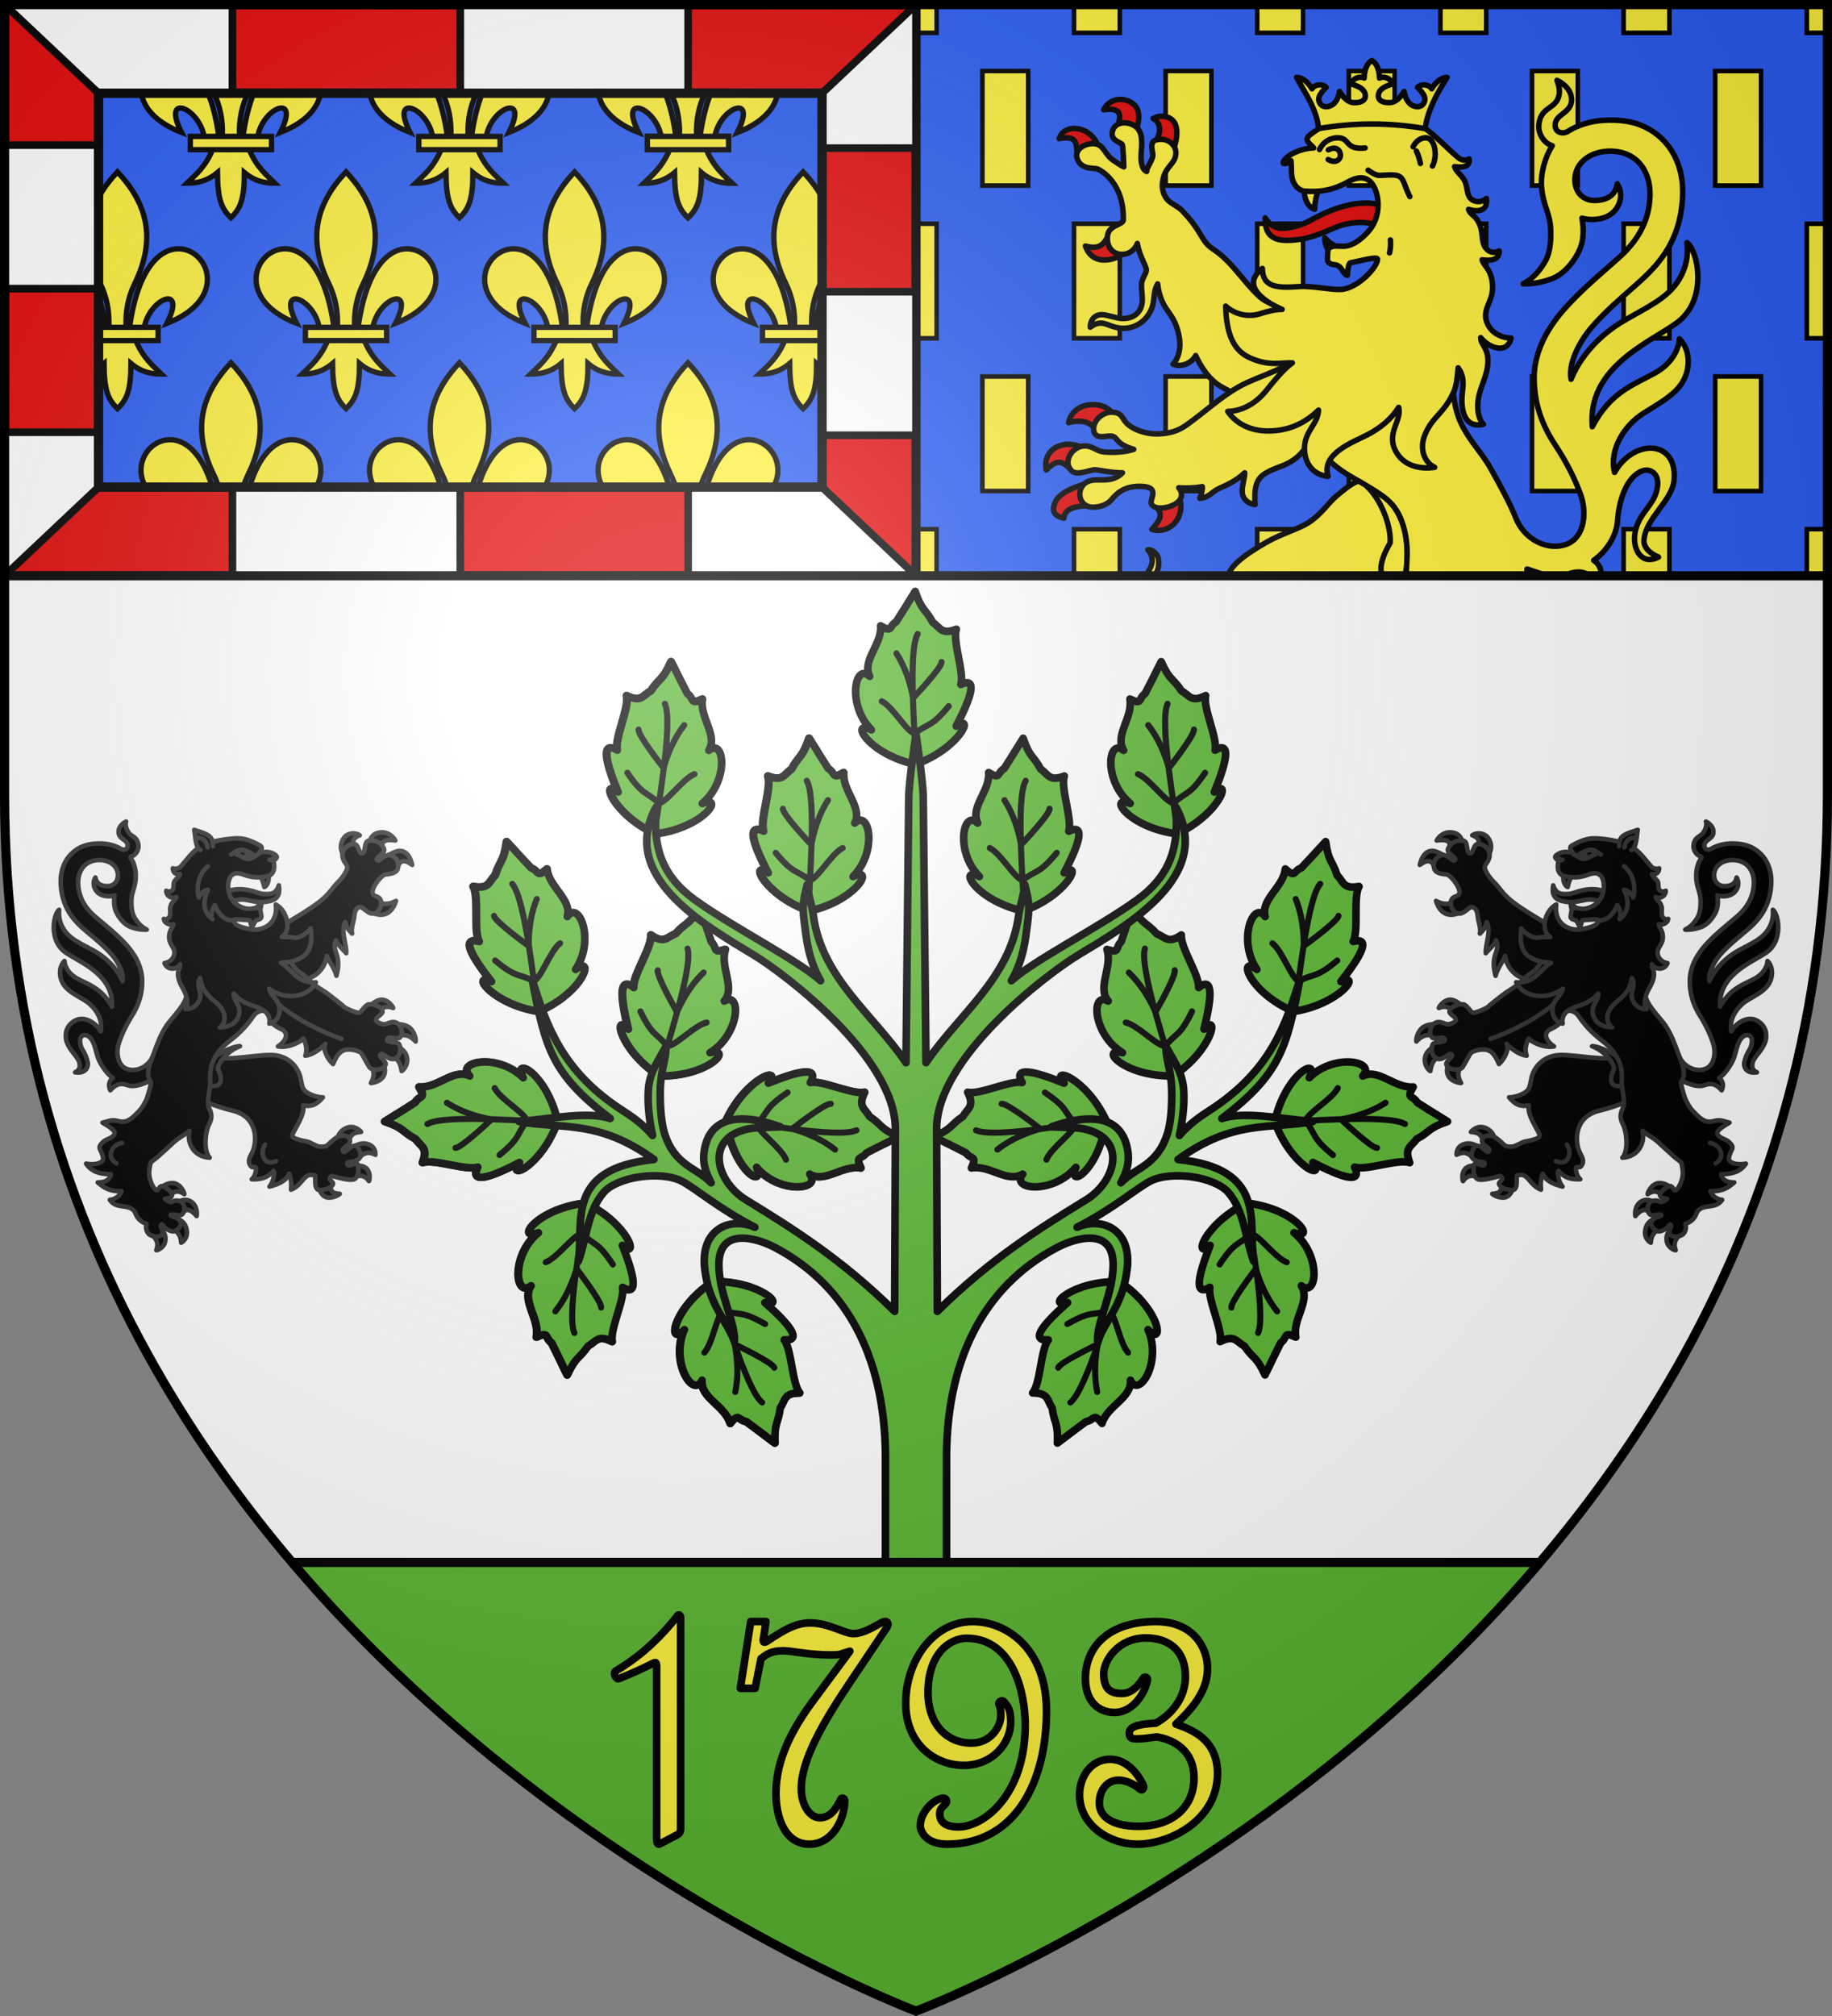
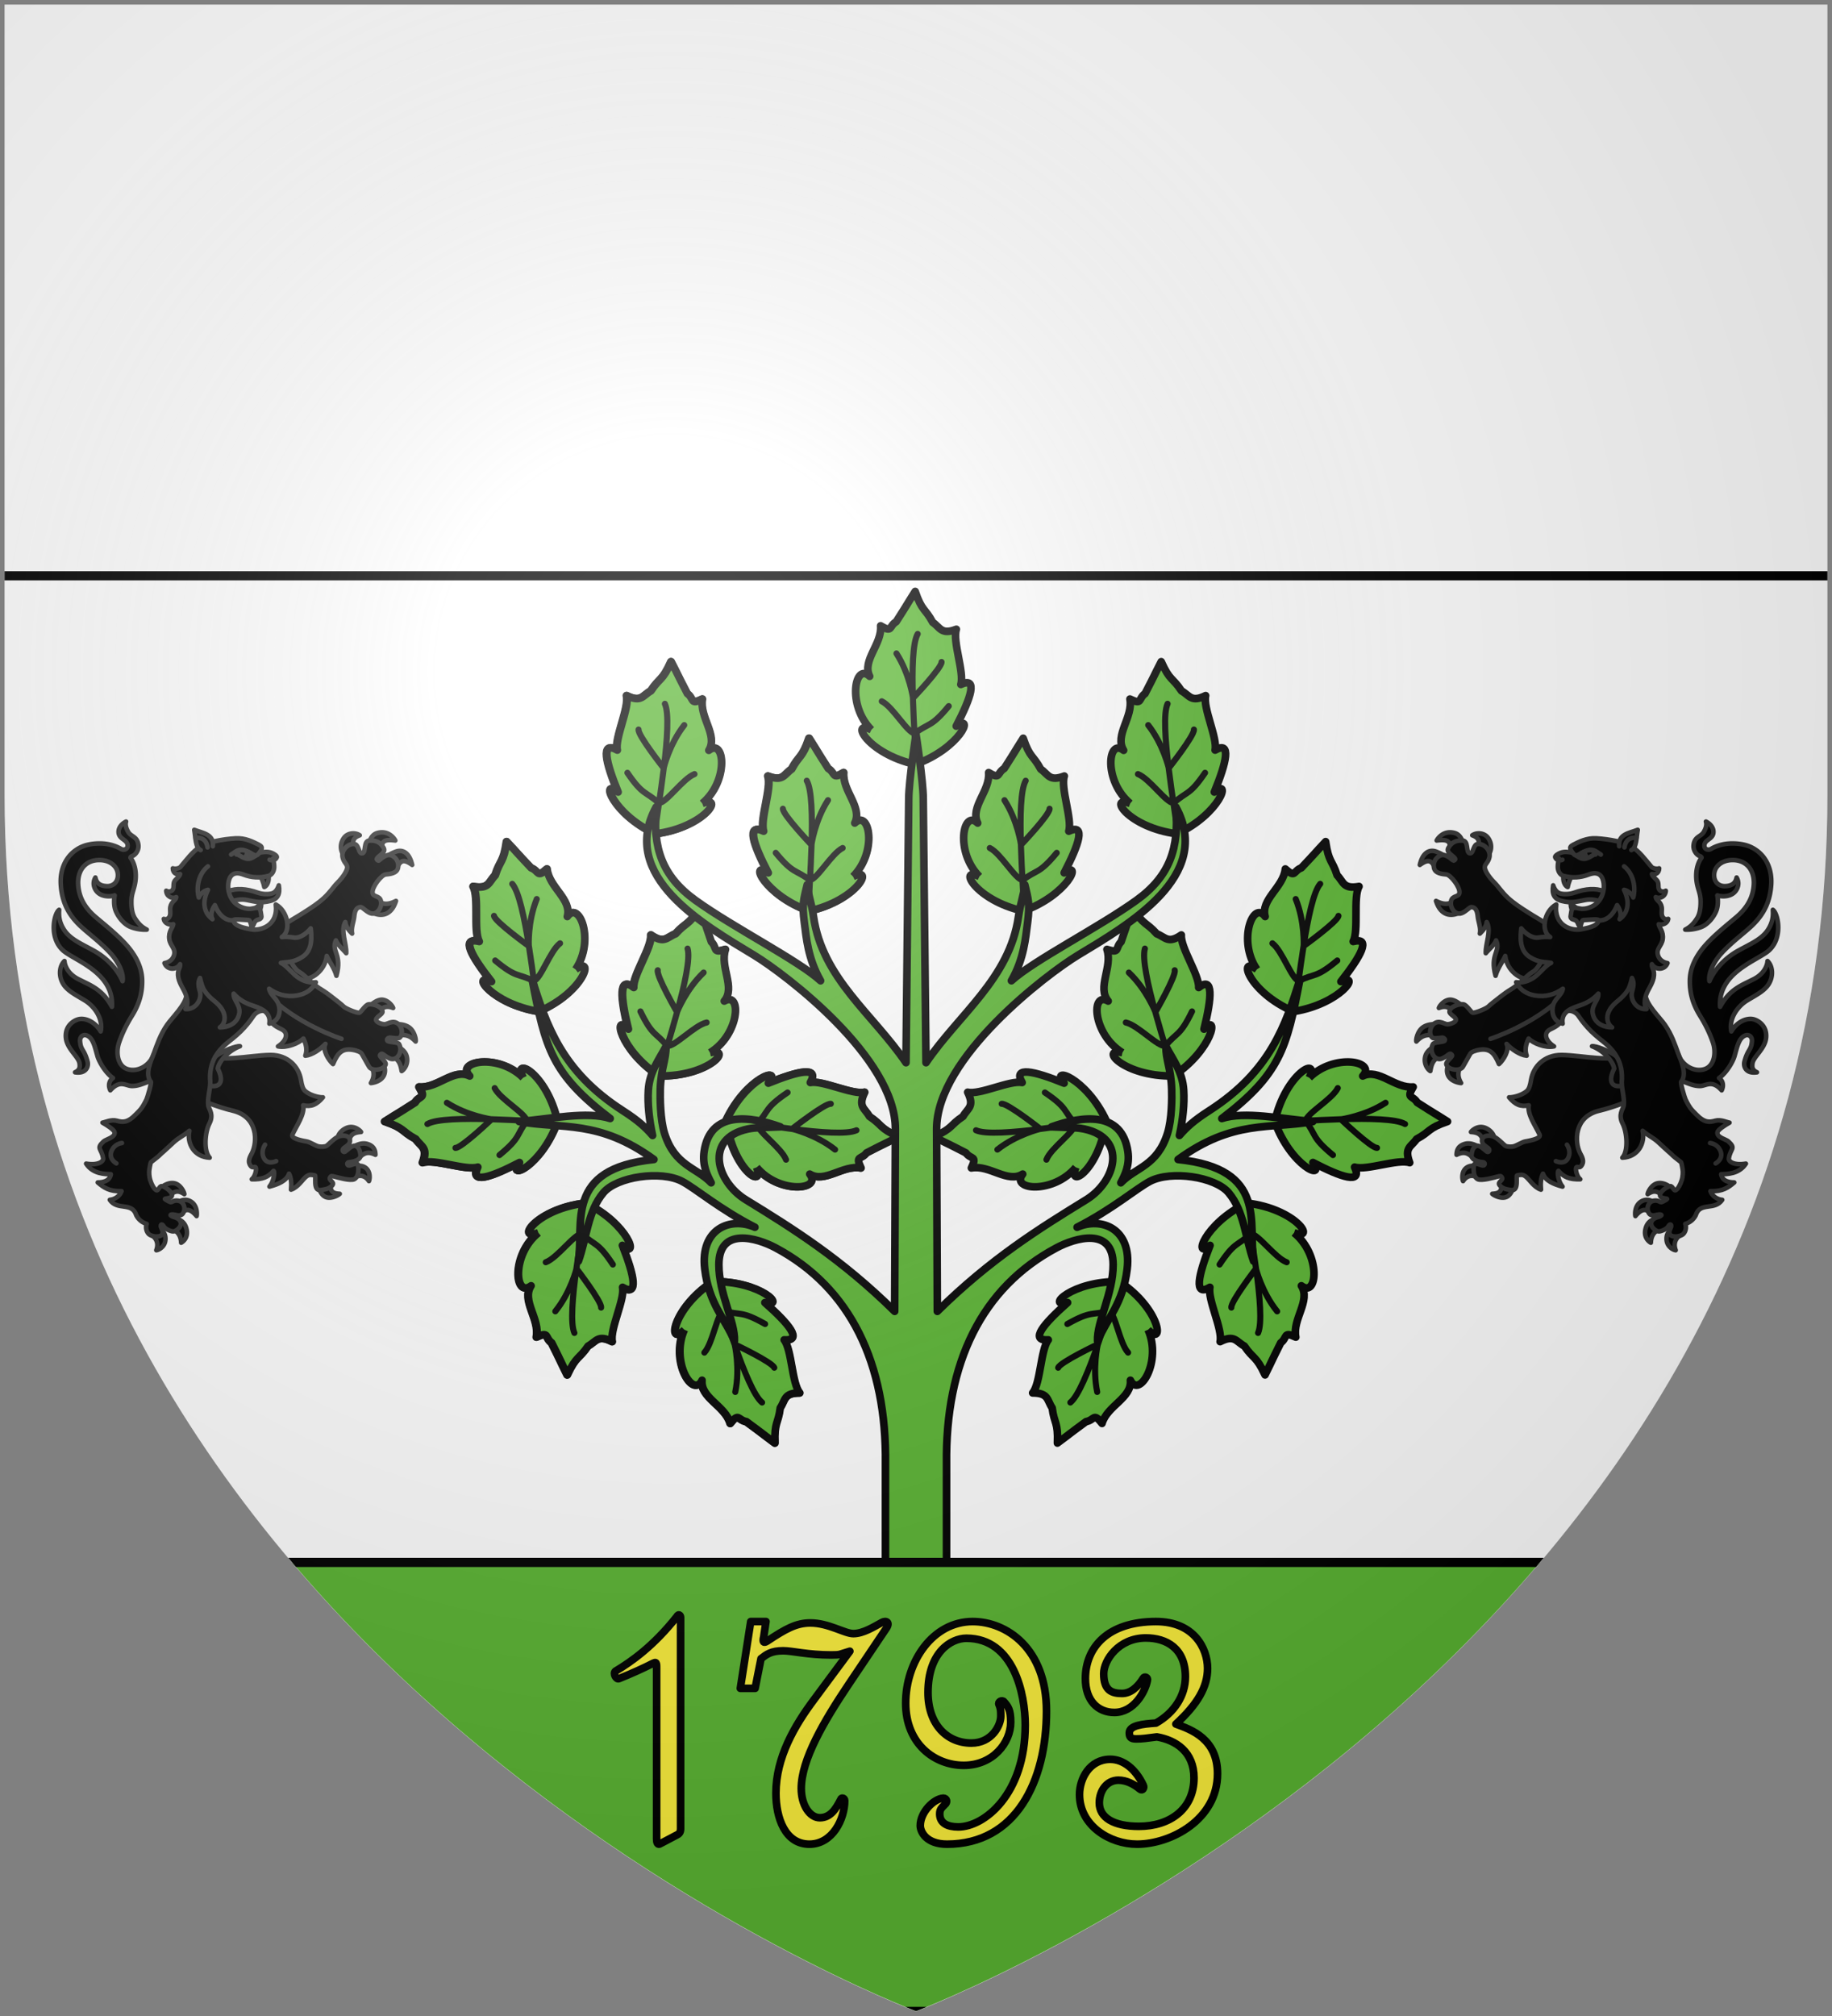
<svg xmlns="http://www.w3.org/2000/svg" xmlns:xlink="http://www.w3.org/1999/xlink" width="600" height="660" viewBox="-300 -300 600 660">
  <rect x="-300" y="-300" width="600" height="660" fill="#808080" stroke="none" />
  <radialGradient id="j" cx="-80" cy="-80" r="405" gradientUnits="userSpaceOnUse">
    <stop offset="0" stop-color="#fff" stop-opacity=".31" />
    <stop offset=".19" stop-color="#fff" stop-opacity=".25" />
    <stop offset=".6" stop-color="#6b6b6b" stop-opacity=".125" />
    <stop offset="1" stop-opacity=".125" />
  </radialGradient>
  <clipPath id="f">
-     <path d="M-298.5-298.5v187h597v-187z" />
-   </clipPath>
+     </clipPath>
  <clipPath id="c">
    <path d="M-298.5-298.5h597v258.503C298.5 246.206 0 358.398 0 358.398S-298.5 246.205-298.5-39.997z" />
  </clipPath>
  <path fill="#fff" d="M-298.5-298.5h597v258.543C298.5 246.291 0 358.5 0 358.5S-298.5 246.291-298.5-39.957z" />
  <use xlink:href="#a" stroke-width="2.64" transform="scale(-1 1)" />
  <g id="b" fill="#5ab532" stroke="#000" stroke-linejoin="round" stroke-width="2.634">
-     <path fill-rule="evenodd" stroke-width="1.927" d="M343.258 375.98c4.69 7.46.26 17.54-2.6 13.23 1.06 4.35-4.9 7.16-5.55 11.77-2.59-2.48-1.95-.57-4.07.12-4.63 4.52-2.8 2.818-6.4 6.358-.56-5.34-1.48-4.597-2.58-8.567-1.61-1.76-1.38-3.6-5.44-3.04 1.65-2.65.44-11.1 2.01-13.78-4.72.98-1.84-3.75 3.49-9.97-5.43 2.14.278-5.636 12.253-7.076 11.335 5.38 13.717 14.866 8.887 10.956z" transform="matrix(-1.261 .29 -.29 -1.268 527.268 316.136)" />
+     <path fill-rule="evenodd" stroke-width="1.927" d="M343.258 375.98c4.69 7.46.26 17.54-2.6 13.23 1.06 4.35-4.9 7.16-5.55 11.77-2.59-2.48-1.95-.57-4.07.12-4.63 4.52-2.8 2.818-6.4 6.358-.56-5.34-1.48-4.597-2.58-8.567-1.61-1.76-1.38-3.6-5.44-3.04 1.65-2.65.44-11.1 2.01-13.78-4.72.98-1.84-3.75 3.49-9.97-5.43 2.14.278-5.636 12.253-7.076 11.335 5.38 13.717 14.866 8.887 10.956" transform="matrix(-1.261 .29 -.29 -1.268 527.268 316.136)" />
    <path fill="none" stroke-linecap="round" stroke-width="1.541" d="M332.76 393.305c-2.11-5.77-1.565-11.891-1.565-11.891s-8.814 5.801-9.084 7.241m16.97-6.26c-2.45-1.98-4.512-9.168-6.322-9.728-4.18 1.87-4.308.468-9.928 4.768m11.23-11.43c-1.03 4.19-4.1 27.13-7.64 30.88" transform="matrix(-1.261 .29 -.29 -1.268 527.268 316.136)" />
  </g>
  <g id="a" stroke-width="2.64" transform="translate(-170.964 -95.317)scale(.949)">
    <use xlink:href="#b" transform="matrix(1.049 -.096 .096 1.049 275.27 124.147)" />
    <use xlink:href="#b" transform="rotate(-95.44 224.24 -52.66)scale(1.054)" />
    <use xlink:href="#b" transform="matrix(1.024 -.248 .248 1.024 281.504 206.377)" />
    <use xlink:href="#b" transform="translate(217.422 151.003)scale(1.053)" />
    <use xlink:href="#b" transform="matrix(1.035 .196 -.196 1.035 300.951 184.811)" />
    <use xlink:href="#b" transform="rotate(90 40.039 211.529)scale(1.053)" />
    <use xlink:href="#b" transform="matrix(-1.048 .111 -.111 -1.047 288.521 147.283)" />
    <use xlink:href="#b" transform="matrix(-.983 -.379 .379 -.983 269.013 177.466)" />
  </g>
  <use xlink:href="#a" transform="matrix(-1 0 0 1 .149 0)" />
  <path fill="#5ab532" stroke="#000" stroke-linejoin="round" stroke-width="2.5" d="M10 179.243c-.408-32.828 11.404-57.672 36.055-70.754 6.047-3.219 18.491-6.95 18.51 5.544 0 9.57-5.353 18.597-5.107 24.977 3.19-7.566 8.344-12.18 9.702-23.582 1.575-13.224-8.43-17.154-16.403-13.651 11.438-5.82 19.364-12.655 23.816-15.01 6.948-3.673 21.358-1.537 25.781 3.675 5.192 6.123 5.496 14.914 8.22 22.433-1.936-12.2 4.87-30.265-24.746-33.284 18.083-13.12 29.967-9.886 44.14-12.411-10.262-.855-22.308-3.472-29.807-1.003 19.07-14.516 21.258-22.898 25.528-45.331-4.685 14.695-9.524 29.828-29.685 42.777-5.012 3.228-7.376 5.402-9.73 8.098 1.12-5.146 1.67-10.225 1.396-14.8-.361-6.067-3.54-9.978-5.79-14.326-.15 4.168 1.67 7.253 1.85 14.088.095 2.488.095 9.788-1.367 14.364-3.388 10.69-10.365 11.06-15.282 16.167 1.367-2.573 2.942-5.791 2.316-10.177-1.927-13.471-14.96-11.719-24.974-8.14 4.565.228 7.992.143 10.65.712 14.4 3.095 10.28 17.254.683 23.15-15.425 9.473-31.353 19.385-48.771 36.549L6.749 69.65c-.095-23.363 36.212-50.827 46.245-56.903 16.479-9.978 44.5-25.841 32.122-48.536 1.092 13.277-1.86 22.58-12.957 30.555-12.406 8.915-33.726 19.709-40.912 26.316 4.158-7.281 4.623-13.927 5.316-19.196.76-5.772.237-7.48-.92-12.246-.21 2.99-1.453 6.028-2.08 10.414C30.65 20.418 14.015 32.057 3.28 47.902l-.907-86.48C2.373-44.312 0-59.61 0-59.61s-2.354 15.298-2.373 21.034l-.907 86.479C-14.025 32.057-30.652 20.418-33.566.055c-.627-4.386-1.86-7.424-2.07-10.414-1.158 4.766-1.718 6.474-.949 12.246.693 5.27 1.177 11.915 5.335 19.196-7.186-6.607-28.524-17.401-40.93-26.316-11.097-7.974-14.026-17.277-12.939-30.555C-97.487-13.093-69.466 2.77-52.997 12.748c10.033 6.076 46.343 33.54 46.248 56.903l-.239 59.657c-17.409-17.164-33.337-27.076-48.762-36.55-9.606-5.895-13.716-20.054.684-23.149 2.648-.57 6.046-.484 10.612-.712-10.014-3.579-23.01-5.331-24.946 8.14-.626 4.386.96 7.604 2.316 10.177-4.917-5.107-11.884-5.478-15.273-16.167-1.452-4.576-1.461-11.876-1.395-14.364.18-6.835 1.991-9.92 1.85-14.088-2.25 4.348-5.402 8.26-5.765 14.326-.273 4.575.276 9.654 1.395 14.81-2.347-2.706-4.717-4.88-9.73-8.108-20.156-12.95-24.996-28.082-29.683-42.777 4.275 22.433 6.46 30.815 25.53 45.33-7.502-2.468-19.546.15-29.812 1.004 14.175 2.525 26.063-.71 44.14 12.41-29.607 3.02-22.809 21.086-24.74 33.285 2.717-7.52 3.023-16.31 8.217-22.433 4.426-5.212 18.835-7.348 25.774-3.674 4.452 2.354 12.378 9.19 23.816 15.009-7.964-3.503-18.006.427-16.43 13.651 1.366 11.402 6.54 16.016 9.729 23.582.256-6.38-5.107-15.408-5.098-24.977 0-12.494 12.464-8.763 18.51-5.554C-21.407 121.571-9.592 146.415-10 179.233v40.323l20 .194z" />
  <g clip-path="url(#c)">
    <g clip-path="url(#f)">
      <path fill="#2b5df2" d="M-298.5-298.5v187h597v-187z" />
      <path fill="#fcef3c" stroke="#000" stroke-width="1.5" d="M291.75-126.75h15v37.5h-15zm-300 0h15v37.5h-15zm30-150h15v37.5h-15zm30-21.75h15v9.25h-15zM0-298.5h6.75v9.25H0zm81.75 21.75h15v37.5h-15zm30-21.75h15v9.25h-15zm30 21.75h15v37.5h-15zm30-21.75h15v9.25h-15zm30 21.75h15v37.5h-15zm30-21.75h15v9.25h-15zm30 21.75h15v37.5h-15zm30-21.75h6.75v9.25h-6.75zM0-226.75h6.75v37.5H0zm51.75 0h15v37.5h-15zm60 0h15v37.5h-15zm60 0h15v37.5h-15zm60 0h15v37.5h-15zm60 0h6.75v37.5h-6.75zm-270 50h15v37.5h-15zm60 0h15v37.5h-15zm60 0h15v37.5h-15zm60 0h15v37.5h-15zm60 0h15v37.5h-15zm-210 50h15v37.5h-15zm60 0h15v37.5h-15zm60 0h15v37.5h-15zm60 0h15v37.5h-15z" />
      <g stroke="#000" stroke-linecap="round" stroke-linejoin="round" stroke-width="1.8">
        <g fill-rule="evenodd">
          <path fill="#e00808" d="M67.16-267.444a7 7 0 0 0-.484 0c-2.146.085-4.154 1.236-5.225 3.399 6.873-1.035 5.256 2.998 4.612 5.254l6.086 1.585c.938-3.209 1.674-7.244-1.633-9.228a7 7 0 0 0-3.355-1.01zm13.15 5.5c-.896.042-1.807.29-2.635.756 2.509 1.28 2.811 4.655.697 7.54l5.809 2.743c1.06-2.25 1.732-6.024.77-8.346-.772-1.86-2.67-2.782-4.641-2.692zm-28.71 4.02c-2.074.068-3.94 1.068-4.711 3.31 6.075-1.137 5.487 1.643 5.908 4.898l6.829-2.437c-.994-3.061-3.651-5.2-6.568-5.674-.49-.08-.98-.113-1.458-.097m11.309 35.288c-1.202 1.8-2.112 4.63-7.414 3.176 2.519 7.3 10.802 4.088 12.285 2.457zm-4.56 55.097c-4.05-.127-7.571 1.961-8.365 5.913 3.427-.957 6.665-.51 8.36 1.692l5.937-4.76c-1.09-1.66-3.329-2.763-5.933-2.845zm-8.178 13.01a8.8 8.8 0 0 0-3.418.576c-3.356 1.304-4.765 4.429-4.099 7.81 4.629-4.596 5.815-1.848 8.754.319l2.796-7.786s-1.72-.862-4.033-.92m5.624 12.9s-8.45 1.937-10.189 6.022c-1.854 4.358 1.543 4.87 2.842 5.26.174-3.189 3.99-4.082 8.139-4.033zm30.444 4.794-7.75 2.473c1.964 2.298 2.354 3.843-1.25 7.646 3.255 1.096 6.873-.456 8.512-3.495 1.136-2.105 1.331-4.789.488-6.624z" />
          <g fill="#fff03c">
-             <path d="M73.859-207.011c-.15 3.027 1.234 6.676-1.214 9.39-1.117 1.24-2.917 1.966-5.122 1.9-2.086-.062-5.07-1.351-6.844-1.266-2.477.118-3.661 2.123-3.618 4.095 1.047-.772 2.117-1.344 3.617-1.326 1.97.024 4.221 1.931 7.959 1.674 3.577-.246 6.66-2.461 8.227-5.701 1.598-3.302.526-5.806 2.275-8.82.27 2.226.75 4.273 1.887 6.555 1.47 2.955 4.319 4.884 5.278 11.475.39 2.68-.123 6.222-2.125 8.24 2.886 1.244 6.218-.473 7.411-2.806 1.924 4.095 4.484 7.847 8.03 9.992 4.567 2.762 9.135 4.266 14.419 4.668l9.824-8.418 5.568-18.402c-2.863-.984-6.17-2.313-8.63-3.243-2.798-1.06-5.848-1.677-8.274-3.87-2.93-2.65-5.644-6.233-8.351-9.316-5.367-6.113-7.213-5.94-9.025-8.079-1.872-2.21-2.68-5.252-7.96-10.751-1.455-1.514-3.477-2.12-4.821-3.59-1.31-1.431-1.815-3.494-1.672-5.263.405-4.984 3.308-5.915 4.156-8.522 1.255-3.858-2.35-6.727-6.071-5.833-2.74.658-.981 4.055-1.23 5.343-.367 1.896-1.964 3.543-2.012 5.024-1.63-.681-1.953-3.263-1.808-5.74.181-3.119.877-7.279-2.135-9.216-2.336-1.503-6.18-1.446-7.17 1.495-1.15 3.416 2.866 3.927 3.131 4.68.316.894.47 6.37.496 7.275-1.046-.472-1.941-1.168-3.164-1.956-3.297-2.125-3.224-5.305-6.426-5.63-2.95-.3-6.725 1.779-5.67 4.886 1.27 3.736 5.611 3.002 6.56 3.35 1.078.397 8.806 4.454 8.545 16.713-.035 1.658-4.684 1.543-5.17 5.108-.484 3.543 1.664 6.345 5.03 6.154 2.518-.143 4.078-1.857 4.724-3.548.715 4.212 2.84 7.127 2.953 8.635.082 1.096-1.49 2.862-1.578 4.644zM114.926-122.57c-8.564 4.896-12.694 8.521-13.05 12.311-.037.386-1.15 4.224-6.128 7.77-2.978 2.12-6.867 3.752-11.135 3.493-2.837-.173-6.794-1.115-8.054-4.518-2.081-5.62 3.655-7.576 2.865-13.249-.357-2.565-2.736-3.493-3.499-3.224 1.09 1.143 1.657 2.72 1.358 4.301-.511 2.7-2.737 4.34-3.929 7.394-1.149 2.946-1.146 7.546 2.807 10.46 3.867 2.851 16.862 6.484 26.558-4.75l38.352-3.275c8.658-.739 20.676-2.485 20.749-3.552 1.692-25.009-5.96-28.207-12.493-32.031-3.14-1.838-4.3-2.375-11.428 3.642-2.914 2.46-5.133 6.202-9.417 8.948-3.057 1.96-8.926 3.634-13.556 6.28" />
            <path d="M147.714-140.741c4.786 4.528 7.957 13.112 7.569 18.482-4.755 8.045-3.478 12.658 1.117 12.902 3.75.199 4.54-3.986 4.502-9.1-.035-4.564-.598-8.368-2.43-12.323-2.502-5.398-6.636-7.928-10.758-9.961z" />
            <path d="M223.745-109.045c1.16-2.493.958-5.666-1.8-7.504 3.924-2.687 7.49-7.802 7.82-13.016.398-6.298 2.839-14.216 7.966-16.23 2.72-1.07 5.339.837 5.187 4.216-.33 7.334-7.16 9.336-7.586 17.538-.235 4.522 2.713 9.118 7.84 6.42-2.948-1.271-4.903-3.176-4.755-5.54.444-7.102 9.282-12.909 9.857-19.62.675-7.893-3.84-10.27-7.042-10.495-4.285-.3-9.428 2.52-12.443 7.937-1.858-7.733 3.395-15.431 9.205-19.195 4.869-3.154 10.418-5.947 13.06-10.381 2.98-5 2.2-11.178-1.059-14.15-.089 2.948-2.028 7.945-8.126 11.265-7.402 4.03-14.597 6.417-20.378 17.52-1.76-19.562 19.072-27.725 27.654-34.01 10.653-7.8 6.702-24.116 3.355-26.274.26 2.743.48 7.041-2.667 12.21-3.642 5.979-10.2 8.812-18.083 13.408-7.84 4.57-14.264 11.719-17.21 19.125-.987-4.924 2.498-12.18 6.989-17.313 4.65-5.316 10.248-10.015 13.428-12.848 6.332-5.643 15.566-13.467 16.13-30.13.396-11.718-5.633-19.766-13.887-22.982-4.84-1.886-11.87-2.011-16.678-.807-2.412.605-4.81 1.502-7.047 2.923-1.575 1-4.348.478-4.14-2.318.244-3.295 4.933-3.655 5.337-7.519.333-3.188-2.147-5.682-4.736-6.882.688 1.93 1.343 4.206.057 6.492-1.675 2.98-5.645 2.766-6.02 8.334-.188 2.785 1.769 5.79 4.396 6.583-2.45 3.924-3.932 9.299-3.468 13.883.618 6.092 2.81 8.187 2.978 13.836.053 1.761.177 6.84-1.86 10.24-2.51 4.192-4.705 5.884-7.163 7.246 3.52.132 7.255-.776 9.858-1.861 4.812-2.006 8.786-8.11 9.507-12.108.48-2.662.294-5.135-.114-7.538 2.399.744 6.544.755 9.394-1.235 2.926-2.045 4.467-6.342 2.186-10-.662 3.781-3.143 5.209-6.916 5.453-3.59.232-6.518-1.94-6.93-5.832-.605-5.738 4.18-10.048 10.9-10.296 8.903-.328 13.905 6.086 13.646 14.65-.26 8.584-4.349 15-10.227 20.252-5.05 4.512-10.373 8.906-15.609 14.367-4.084 4.259-12.113 13.273-12.098 24.957.012 8.659 2.705 15.593 6.803 21.8s6.564 11.4 8.367 16.247c2.167 5.826 1.421 13.868-4.217 16.26-5.84 2.476-13.935-.853-16.97-8.473-2.123-5.331-5.329-10.943-8.257-16.26-3.127-5.68-8.911-10.867-11.029-18.361-1.878-6.643-1.652-14.379-1.286-18.296 1.005-10.733-2.57-20.721-12.79-23.913-10.22-3.191-18.718-.334-24.239 4.738-5.598 5.142-6.522 11.9-12.025 17.902-5.275 5.753-14.562 7.597-20.905 11.155-6.309 3.54-11.427 8.439-16.94 12.343-1.492 1.056-4.203 3.16-10.246 3.188-2.151.01-4.995-.548-7.407-1.829-4.16-2.209-3.025-4.448-5.901-5.139-3.751-.9-7.35 2.35-7.229 5.4.146 3.636 3.908 2.135 5.654 2.266 2.585.194.937 2.392 7.471 4.359-2.943.94-6.51 1.133-9.93.83-2.295-.204-4.067-2.502-7.116-1.845-3.532.76-6.082 5.232-3.32 8.014 1.725 1.739 5.766-.202 7.503-.323.938-.065 5.667 1.05 9.188 1.007-1.093 1.123-2.74 2.06-4.977 2.251-2.694.23-4.186-.2-6.02.46-4.578 1.643-3.783 8.714 1.534 8.544 2.532-.081 4.698-1.069 5.818-2.42 1.511-1.82 4.04-4.714 10.079-4.4 5.941.31 2.437 4.147 3.01 5.651.997 2.619 7.348 1.371 9.265-1.124 1.099-1.43.583-3.161-.302-4.073 2.802.184 5.352.086 7.718-.374.202.68-.39 2.936-.81 3.827 3.038-.242 3.877-2.08 6.23-3.19 2.132-1.007 5.295-2.158 8.472-5.158.03 1.83-.864 3.79-.81 6.173.057 2.499 2.09 4.017 4.213 4.224-.285-4.997.073-8.292 3.486-10.302 1.663-.98 3.772-1.762 5.551-2.438 2.862-1.087 5.24-2.93 6.734-4.864.423-.546 3.171-3.209 3.797-2.51.725 1.248 1.395 2.53 4.056 5.103 2.546 2.462 5.267 4.438 8.295 6.15 3.47 1.962 7.7 4.46 10.074 6.205 2.682 1.97 4.72 4.422 6.084 8.2 1.3 3.602 1.895 7.99 1.69 11.876-.154 2.91-.366 5.364-.049 8.03.346 2.915-.28 6.922 2.429 6.822l37.844-1.4c3.708-.138-1.829-9.92-.883-9.773 3.477 1.101 6.623 2.607 10.527 2.345 3.417-.23 7.02-4.107 13.057 2.324z" />
          </g>
          <path fill="#e00808" d="M161.52-225.968c-4.317.11-8.481.223-12.103-.752-3.374-.909-8.123-.435-11.76 1.08-5.853 2.439-9.595 4.225-15.977 4.33-5.374.088-7.433-2.369-7.33-7.367 1.588 2.523 3.658 3.436 5.477 3.444 2.34.01 6.343-.927 9.301-2.587 15.318-8.595 26.654-7.058 32.392 1.852" />
          <g fill="#fff03c">
            <path d="M133.884-222.147c-.117 1.53.587 3.349 1.441 4.397l3.147-1.251c-1.797-.656-3.48-1.774-4.588-3.146zm-3.34-9.34c-2.907-.932-3.647-5.143-3.291-6.59l4.74-.392c-.65 1.552-1.388 4.513-1.449 6.981" />
            <path d="M185.827-161.078c-1.826-1.996-2.11-5.385-1.667-8.284.604-3.952 2.883-7.45 3.13-11.771.288-5.054-2.365-5.86-2.347-8.333 2.598 3.324 8.71 5.69 9.947.11-3.084.035-6.119-1.554-7.524-4.232-2.53-4.823 1.523-7.244 1.469-12.282-.065-5.943-2.929-6.97-3.446-9.079 2.627.383 5.661.244 5.615-2.919-1.476.82-3.141.661-4.391-.91-1.5-1.886-.967-4.75-1.708-6.935-1.376-4.058-3.247-3.587-3.934-5.747 2.852.935 6.41.707 5.84-3.559-1.107.985-2.684 1.335-4.133.713-2.606-1.119-1.772-4.157-3.058-6.626-.931-1.79-2.81-2.892-3.23-4.513 2.382.273 5.137.295 4.748-2.524-1.112.713-2.621.42-3.675-.5-4.933-4.302-9.18-9.147-14.196-11.651-4.066-2.03-13.824-2.346-21.244-1.663-5.468.502-9.712 3.548-12.777 5.76-2.67 1.927.034 3.154 1.004 4.457-2.523.073-5.171.838-7.375 2.107-1.271.732-2.858 2.148-2.6 2.887.15.426 1.798-.163 2.54-.81.207 1.711.016 3.735.337 5.495.422 2.315 2.078 4.24 4.045 4.434 5.215.512 9.78-.455 14.135-2.926 5.895-3.346 8.408-.104 9.492 3.641 1.092 3.776.554 8.744-2.457 12.26-1.562 1.825-4.5 4.714-7.732 5.062-1.815.195-3.692-.436-5.166.498-.751.476-.686 2.304-.707 3.792-.016 1.161.95 1.65 2.198 1.759 2.892.251 2.614 3.272 4.349 3.482-.005-.778.266-3.95.948-4.074 2.74-.5 8.949-2.25 8.912-1.18-.093 2.693-6.513 9.606-12.037 9.91-3.088.17-9.701-1.258-13.508-.96-7.98.625-12.098-.004-12.186-5.927-6.879 5.242-.208 10.553 6.474 13.414-2.241.036-4.645.573-7.237 1.416-3.852 1.25-8.24.247-11.267-2.494.256 9.538 2.748 14.578 7.945 16.926 6.175 2.79 9.981 1.55 13.897 1.654-2.956 2.12-6.048 5.985-8.571 9.12-2.835 3.523-7.237 6.667-12.582 6.769 2.882 4.181 7.53 6.309 12.81 6.405 7.125.129 12.618-2.638 16.91-6.836-.145 4.575-4.503 6.835-4.59 12.351-.077 4.929 2.742 8.927 7.745 9.344-2.48-7.508 8.655-11.38 12.983-13.67 4.096-2.169 7.54-4.878 10.126-8.926 1.141 4.487-4.46 8.56-.69 14.841 2.536 4.224 7.446 5.528 12.478 4.802-3.538-1.705-4.947-6.071-3.295-10.383 2.372-6.192 6.328-7.07 9.551-14.335.856-1.927 1.207-4.968 1.423-7.86 2.209 2.926 1.594 5.96 1.34 8.59-.475 4.937.54 11.326 6.939 9.91z" />
          </g>
        </g>
        <path fill="none" d="M155.367-221.45a13.4 13.4 0 0 1-.28 4.237m-7.013-27.066c.712.458 2.399 1.78 3.978 1.698 3.406-.175 5.144-.332 6.359.41 1.44.882 1.574 3.156 3.333 6.533m2.111-14.911c.642 1.232 1.055 2.675 1.336 4.058m-2.392-5.467c.853-1.656 2.252-2.88 4.083-2.917 3.294-.067 3.93 6.296 2.26 9.233m-36.99-5.4c1.135-2.431 3.52-3.947 6.197-3.833 3.855.165 2.098 3.97 8.74 3.315m-12.048.617c2.53-1.285 3.77.027 3.955 1.548.165 1.356-1.289 3.174-4.012 1.62" />
        <path fill="#fff03c" fill-rule="evenodd" d="M131.832-257.899c11.637-1.99 23.274-2.015 34.911 0 .825-6.132 4.156-11.949 7.206-16.77-1.542-.065-3.57 1.196-5.059 3.735-.596-1.135-3.065-1.988-4.652-.477 1.34 1.458 3.323 3.248 1.99 5.29-.954 1.463-2.742 1.21-3.943.475-1.078-.66-2.075-2.184-2.427-4.442-1.47 2.499-3.149 3.65-4.663 3.688-2.527.064-3.778-.781-3.778-2.17-.001-2.439 2.763-3.355 4.65-3.947-.617-2.103-3.182-2.598-4.266-1.913-.02-2.944-1.145-5.05-2.513-5.765-1.369.715-2.494 2.82-2.514 5.765-1.084-.685-3.649-.19-4.267 1.913 1.888.593 4.653 1.508 4.652 3.947-.001 1.389-1.252 2.234-3.78 2.17-1.513-.038-3.192-1.19-4.662-3.688-.352 2.258-1.35 3.782-2.427 4.442-1.201.736-2.989.988-3.943-.475-1.333-2.042.65-3.832 1.99-5.29-1.587-1.511-4.056-.658-4.652.477-1.49-2.539-3.517-3.8-5.06-3.735 3.04 5.556 6.666 10.552 7.207 16.77" />
      </g>
      <g transform="translate(-300 -300)">
        <path id="g" fill="#fcef3c" stroke="#000" stroke-width="1.75" d="M62.325 44.657h26.6v4.34h-26.6zm7.647-14.336c2.092 4.278 3.099 9.098 2.83 14.336h5.646c-.269-5.238.738-10.058 2.83-14.336 7.258-14.846 3.925-26.379-5.653-36.545-9.578 10.166-12.911 21.7-5.653 36.545zM55.456 18.952c-9.687.233-16.336 16.484 3.994 24.417-6.703-13.13 5.691-8.231 7.382 1.288h4.817c-2.669-19.372-9.994-25.853-16.193-25.705zm40.338 0c-6.2-.148-13.526 6.333-16.195 25.705h4.819c1.69-9.52 14.085-14.417 7.382-1.288 20.33-7.933 13.681-24.184 3.994-24.417zM69.62 48.998c-2.448 5.741-5.463 8.135-8.395 10.97 3.3.014 6.583-.62 9.992-3.478.058 8.82 1.342 11.835 4.407 14.799 3.03-2.871 4.417-5.969 4.407-14.8 3.409 2.86 6.693 3.493 9.992 3.478-2.932-2.834-5.947-5.229-8.395-10.97z" />
        <use xlink:href="#g" id="h" transform="translate(74.85)" />
        <use xlink:href="#g" transform="translate(149.7)" />
        <use xlink:href="#g" transform="translate(0 125)" />
        <use xlink:href="#g" transform="translate(74.85 125)" />
        <use xlink:href="#g" transform="translate(149.7 125)" />
        <use xlink:href="#h" transform="translate(74.85)" />
        <use xlink:href="#g" transform="translate(-37.15 62.5)" />
        <use xlink:href="#g" transform="translate(37.7 62.5)" />
        <use xlink:href="#g" transform="translate(112.55 62.5)" />
        <use xlink:href="#g" transform="translate(187.4 62.5)" />
      </g>
      <g stroke="#000">
        <path fill="#e20909" stroke-width="3" d="M-298.5-298.5v187H0v-187zm30.75 29h237v129h-237z" />
        <path fill="#fff" stroke-linecap="round" stroke-linejoin="round" stroke-width="2.5" d="m0-111.5-30.75-29h-43.875v29zm-149.25 0v-29h-74.625v29zm-149.25-187 30.75 29h43.875v-29zm149.25 0v29h74.625v-29zm-149.25 93.003h30.75v-47h-30.75zm0 93.997 30.75-29v-17.998h-30.75zM0-204.502h-30.75v47H0zm0-93.997-30.75 29v17.998H0z" />
        <path fill="none" stroke-width="3" d="M-267.75-269.5h237v129h-237z" />
      </g>
    </g>
    <g stroke="#000" stroke-width="3">
      <path fill="#5ab532" fill-rule="evenodd" d="M-298.5 211.5h597v147h-597z" />
      <path fill="none" d="M-298.5-111.5h597" />
    </g>
  </g>
  <g id="i" stroke="#313131" stroke-linecap="round" stroke-linejoin="round" stroke-width="1.563">
    <path fill-rule="evenodd" stroke-width="1.5" d="M174.94 27.281c-1.731.016-3.325 1.704-3.695 2.71 1.87-.744 3.15-.398 4.234.741l2.773-1.955s-1.477-1.293-2.964-1.48a3 3 0 0 0-.348-.016m-5.206 8.03c-.941.005-2.422.164-3.627.965-1.888 1.257-2.415 4.111-2.23 4.684 1.859-1.937 3.265-2.51 6.711-1.785l.08-3.816s-.369-.05-.934-.048m.872 6.968s-3.025.97-3.759 3.375c-.782 2.567.85 4.588 1.602 4.986.334-1.796.729-4.369 4.245-5.077zm4.423 4.898c-.538 1.046-1.523 2.616-.92 4.494.735 2.288 3.602 2.833 4.41 2.89-1.395-2.388-.951-4.054.175-6.363zm68.678 40.136a3.8 3.8 0 0 0-.778.06c-1.927.356-3.161 2.636-3.296 3.56 1.864-1.199 3.115-1.289 5.105.772.635-.749 1.581-1.778 2.533-2.818-.251-.315-1.771-1.536-3.564-1.574m-4.168 5.508a3.55 3.55 0 0 0-1.872.437c-2.44 1.32-2.178 4.462-2.053 4.855 2.164-2.566 3.605-2.546 5.453-.507l.37-4.047c-.216-.268-.95-.692-1.898-.738m2.552 6.248s-2.447.297-3.16 3.23c-.713 2.931 1.227 4.263 1.739 4.538.078-2.253 1.194-4.129 3.871-4.722zm5.467 3.384c-.588.425-1.8 1.056-1.744 3.25.06 2.36 2.1 3.496 2.99 3.592-.82-2.21-.022-3.846 1.42-4.846zM185.016 68.96c-1.814.008-3.105 1.361-3.256 1.625 3.332.22 3.49 1.534 4.386 3.873 1.27-.925 2.392-1.719 3.126-2.144.064-.54-.739-2.133-2.626-2.987a3.9 3.9 0 0 0-1.63-.367m-4.062 5.384a4 4 0 0 0-1.128.13c-2.782.744-2.742 2.868-2.781 3.575 3.08-1.502 4.212 0 5.997 1.484l1.498-3.885c-.55-.384-1.982-1.273-3.586-1.304m3.845 7.745s-2.438-1.006-4.22.013c-1.922 1.098-1.774 3.682-1.41 4.57 1.634-2.396 3.77-1.935 5.365-.81zm6.837 4.97c.502 3.14-.741 3.643-2.905 3.778.734.675 3.194 1.8 4.823.938 1.79-.947 2.245-3.758 2.067-3.83zM174.913-27.51c-2.563-.015-4 1.952-4.383 2.669 4.569-.577 4.14.754 4.91 3.489l3.99-1.56c-.322-1.435-.89-3.766-2.979-4.369a5.6 5.6 0 0 0-1.538-.229m9.596.352c-.86-.039-1.71.187-2.327.616 1.768.683 2.732 1.467 1.767 4.403l3.323 2.337c.868-1 1.812-3.315.175-5.766-.7-1.05-1.831-1.54-2.938-1.59m-15.267 5.722c-1.528-.085-3.386.856-4.233 4.585 4.057-2.913 4-.008 5.946 1.983l2.805-4.526s-1.502-1.125-3.526-1.843a3.6 3.6 0 0 0-.992-.2m7.899 15.074c-1.735 2.662-3.963 2.779-6.827 1.314 1.715 5.467 5.91 5.516 9.787 2.579zM256.957 55.529c1.82-.077 3.786-2.096 6.91 1.413.65-1.314.585-3.008-.857-4.025 2.122-1.38 4.4-4.945 5.04-7.085.833-2.787 1.36-6.046 3.567-6.852 1.17-.428 2.266.415 2.165 1.858-.219 3.13-1.301 2.457-2.449 6.684-.43 1.587.42 4.077 4.082 3.527-1.55-.717-1.632-1.664-1.465-2.916.29-2.173 4.063-4.719 4.458-8.289.464-4.2-2.959-6.09-4.657-6.252-2.274-.217-5.045 1.218-6.72 4.066-.885-4.147 2.01-8.182 5.148-10.111 2.63-1.617 5.617-3.032 7.08-5.361 1.65-2.626 1.319-5.93-.374-7.558-.087 1.57-1.184 4.208-4.47 5.897-3.988 2.05-7.844 3.227-11.064 9.07-.676-10.454 10.506-14.528 15.151-17.764 5.766-4.017 3.883-12.77 2.133-13.965.101 1.466.162 3.76-1.58 6.475-2.015 3.14-5.539 4.562-9.79 6.907-4.228 2.333-7.738 6.059-9.403 9.968-.459-2.638 1.49-6.46 3.945-9.137 2.543-2.773 5.581-5.203 7.309-6.672 3.441-2.924 8.454-6.972 8.975-15.849.367-6.242-2.732-10.614-7.076-12.438-2.548-1.07-6.283-1.23-8.855-.653-1.29.29-2.576.737-3.784 1.464-.85.513-2.318.198-2.17-1.29.174-1.754 2.671-1.883 2.937-3.938.22-1.695-1.066-3.058-2.426-3.732.34 1.038-.029 2.243-.742 3.445-.93 1.566-3.037 1.4-3.312 4.363-.136 1.482.85 3.153 2.25 3.568.166.102.444.326.326.488-1.545 2.125-1.824 4.936-1.667 6.885.26 3.255 1.384 4.402 1.398 7.417.005.94.004 3.649-1.124 5.435-1.39 2.201-2.58 3.074-3.904 3.767 1.868.118 3.866-.317 5.264-.86 2.585-1.006 4.778-4.207 5.215-6.33.29-1.412.225-2.733.04-4.02 1.264.429 3.468.49 5.009-.534 1.583-1.05 2.459-3.321 1.295-5.302-.402 2.007-1.74 2.735-3.748 2.815-1.912.076-3.44-1.12-3.606-3.202-.246-3.067 2.355-5.301 5.93-5.344 4.737-.056 7.31 3.43 7.059 7.993-.252 4.573-2.511 7.94-5.706 10.661-2.744 2.339-5.632 4.61-8.488 7.452-2.227 2.217-6.615 6.916-6.762 13.146-.11 4.616 1.23 8.35 3.326 11.713s3.337 6.166 4.231 8.774c1.075 3.135.571 7.413-2.457 8.613-3.138 1.243-7.396-.64-8.908-4.743-.538 2.998-1.271 9.2 1.757 8.967 1.834.634 3.486 1.479 5.564 1.39z" />
    <path fill-rule="evenodd" stroke-width="1.5" d="M211.41 45.382c-5.69-.002-9.219 3.808-9.948 8.059-.313 1.825-.609 3.073-1.46 3.791-2.086 1.762-5.44 2.135-5.753 2.017 2.004 2.394 3.777 3.196 6.45 2.615-.557 2.947 2.148 6.604 3.545 9.622.472 1.019-1.898 1.737-4.746 2.227-.927.16-2.745 1.305-3.636 1.554-.923.258-2.316.167-2.851-.164-.553-.343-2.548-2.598-4.064-3.097-1.41-.465-3.176-.199-3.505.953-.522 1.838 1.915 2.574 2.24 3.223.314.629-.226 1.132-.683.868-.542-.313-2.29-2.26-3.37-1.916-.814.26-1.484.991-1.69 3.019-.173 1.719 2.632 2.243 3.692 2.325.864.066.751.923.231 1.086-.56.175-3.006-1.294-3.145-.13s-.32 3.703 1.214 4.594c1.206.7 5.742-.63 6.261-.76.619-.157 1.223-.34 1.424-.153 1.368 1.269-1.43 1.721-.483 2.9 1.007 1.25 2.463 1.366 3.805 1.588 2.758.455 1.359-4.785 1.969-4.817 1.316-.184 1.831-.386 2.892.473s2.655 3.514 4.89 4.206c-.196-2.03-.035-3.856.649-5.22.776 2.33 3.573 3.484 6.413 4.227-1.422-1.666-1.81-4.689-1.355-5.15 1.867 2.085 3.623 2.844 7.15 2.743-1.05-.781-1.587-3.063-1.355-3.704.355-.985 1.125.73 2.07-1.27.597-1.261-.365-2.78-.764-3.567-1.828-3.603-2.104-11.946 6.34-13.916 4.591-1.072 11.53-3.747 12.131-4.504 4.787-6.037.368-11.137-2.102-14.064-6.249 2.99-15.273.443-22.456.343zM183.985.083c.133 1.526 1.117 3.729.694 5.555 1.097-1.04 2.103-2.353 2.228-3.77 1.657 2.925-.454 7.005-.294 10.189.848-1.104 2.903-2.73 3.365-4.2 1.667 3.617-2.134 4.436-.16 11.586.687-2.582 2.432-4.717 3.166-6.487.563 4.914 5.272 8.16 7.925 7.345 6.084 7.954 13.411 4.857 13.057-3.795 0 0-5.751-12.756-7.238-13.857-1.615-1.195-3.67-2.274-6.013-3.773-2.645-1.693-4.815-3.052-6.866-4.954s-3.038-3.609-4.381-4.944c-1.891-1.88-3.147-3.969-3.187-4.938-.05-1.187 1.096-1.505 1.521-3.389.506-2.242-1.792-4.646-3.929-4.313-1.218.19-1.35 2.464-2.007 2.921-.155.108-.34.145-.58.075-1.249-.366-.22-4.007-2.24-4.151-2.018-.144-3.628.471-4.719 2.457-.877 1.596 2.163 2.684 2.278 3.622.026.21-.415.515-.629.51-.14-.004-2.314-2.353-4.014-1.785-1.325.443-2.762 2-2.31 4.16.393 1.868 2.859 2.002 4.043 2.128 1.404.15 4.544 4.17 4.29 5.98-.077 1.46-2.24.885-2.695 2.558-.584 2.146 1.09 4.55 2.974 4.265 1.41-.214 2.923-2.053 3.563-2.113 1.554-.01 2.01 1.423 2.158 3.118" />
    <path fill-rule="evenodd" stroke-width="1.5" d="M221.418 42.513c3.708 1.396 6.854 4.84 7.26 7.315-2.136 4.27-.726 6.18 2.328 5.67 2.492-.417 2.496-2.412 1.84-4.714-.586-2.053-1.477-3.44-3.375-4.91-2.478-1.917-6.988-3.55-8.053-3.361" />
    <path fill-rule="evenodd" stroke-width="1.5" d="M255.366 97.864c1.363-4.49 6.177-1.4 8.674-5.057-1.517-.099-3.329-1.2-3.837-2.835 3.959.118 5.746-1.125 7.78-2.858-1.593.01-3.946-.389-4.28-2.696 1.907-.038 5.898-.055 8.092-3.461-3.87.648-5.753-.641-5.575-1.756.527-3.294 2.448-3.117-.158-5.527-.732-.678-3.84-1.282-3.587-2.96.134-.889 2.704-2.482 3.956-3.175-.802-.089-2.834-1.148-4.69-.628s-3.509.75-6.28-2.143c-1.274-1.336-1.902-1.689-3.429-4.822-.307-.63-1.899-5.952-1.367-5.855 1.814-2.491.124-6.336-1.031-9.194-1.124-3.05-2.12-6.131-4.316-9.324-1.687-2.452-6.184-6.644-6.425-9.927-.316-4.255-.396-8.798-.134-11.01.72-6.065.972-7.217-4.756-9.17-3.387-1.154-15.15-4.182-20.719 1.995-2.845 3.155-5.907 2.944-8.382 7.158s-2.53 2.873-4.674 4.884-4.084 3.572-4.698 3.97c-1.228.798-1.66.958-3.726 2.531s-3.91 3.044-4.255 3.43c-.689.773-4.375 2.224-5.197 2.13-.507-.058-1.95-2.555-3.032-2.757-1.357-.253-4.552.706-4.59 2.435-.02.926 2.463 1.805 2.07 2.843-.267.707-2.223 1.406-3.09 1.206-.496-.114-1.927-.948-3.102-.632-2.194.591-2.864 3.769-1.563 5.007.661.63 3.235-.143 3.622.083.438.255.718.456.484.953-.255.539-3.442.395-3.843 1.097-1.369 2.39.579 5.797 3.07 4.711.837-.365 1.637-.977 2.197-1.385.497-.362.96.092 1.01.366.115.622-2.183 2.077-1.876 3.021.591 1.816 4.44 2.29 5.376.774.727-1.177 2.204-3.966 2.482-4.345.14-.19.355-.614 2.077-1.076 4.297-1.036 5.732.84 7.292 4.482 1.399-1.185 3.605-4.684 2.477-6.6 1.597 1.694 4.284 3.623 6.593 3.865-.93-2.569.268-4.731.637-5.611 1.476 1.534 5.46 3.168 8.313 2.557-2.454-1.54-3.854-4.322-1.107-5.62 2.748-1.299 3.448-2.047 4.079-4.487s3.79-1.675 4.989.048 1.679 2.36 3.07 3.929c1.497 1.689 3.51 3.35 4.826 4.371 1.487 1.154 2.872 2.418 4.122 4.243 1.6 2.337 2.355 4.982 2.271 8.198-.365 3.1 1.015 5.84.552 8.859-.277 1.146-1.825 2.806-.33 5.745s1.916 9.009-.09 11.158c5.284-.264 7.488-4.818 6.644-8.797 2.016 1.717 3.389 2.175 5.025 3.651.62.56 3.428 3.203 4.13 3.756 1.43 1.402 1.237 1.157 3.446 2.888.159.314.56 2.452.559 3.003 0 .16.087 1.434-.364 2.897-.4 1.294-1.139 2.743-1.897 3.212-.78.483-.999-1.432-1.897-1.278-1.188.204-3.607 1.99-3.285 3.14.314 1.118 3.085.696 2.065 1.262l-1.305.724c-.802.445-1.066-.641-2.763-.379-2.086.322-2.646 2.904-1.506 4.303.75.92 2.353.338 2.353.338 1.782-.412 2.393.23.146.814 0 0-2.169.61-1.898 2.333.185 1.176 1.808 2.419 2.692 2.269 1.173-.2 2.487-.944 2.87-1.614.716-1.256 1.31-.501.805.499-.287.568-.78 1.78.026 2.396.983.749 3.343.321 4.08-.393 1.127-1.093.964-2.842.688-3.342 1.87-.578 2.862-1.745 3.413-2.82" />
    <path fill="none" stroke-width="1.5" d="M188.153 40.089s15.13-4.85 24.748-15.07m47.163 49.186s2.456.173 3.431 2.67c1.017 2.605-1.61 3.993-1.61 3.993m-48.69-6.112s1.534 2.145.37 4.404c-1.215 2.356-4.005.974-4.005.974" />
    <path fill-rule="evenodd" stroke-width="1.5" d="M230.387-2.414c-2.018-.507-3.963-.993-5.564-2.017-1.491-.954-3.74-1.315-5.561-.945-2.93.594-4.823 1.102-7.799.32-2.506-.66-3.254-2.308-2.779-5.096.523 1.624 1.407 2.408 2.252 2.652 1.088.314 3.029.317 4.546-.223 7.857-2.797 12.997-.44 14.904 5.31" />
    <path fill-rule="evenodd" stroke-width="1.5" d="M212.16-13.583c-.322.78-.268 3.207 1.277 3.978.245-1.378.913-2.974 1.41-3.788zm2.347 9.009c-.196.847.045 1.924.432 2.585l1.86-.429c-.947-.52-1.79-1.293-2.292-2.156" />
    <path fill-rule="evenodd" stroke-width="1.5" d="M239.245 30.352c-.782-1.172-.662-2.94-.206-4.398.62-1.989 2.065-3.612 2.532-5.818.544-2.582-.754-3.206-.551-4.478 1.074 1.917 4.17 2.063 5.102-.347-1.378-.196-2.623-1.113-3.067-2.407-.8-2.329 1.173-3.134 1.492-5.39.377-2.663-1.197-3.822-1.297-4.95 1.32.405 2.923-.338 3.114-1.73-.7.26-1.42.08-1.861-.694-.53-.928-.106-2.15-.284-3.16-.331-1.873-1.76-2.103-1.942-3.27 1.392.707 3.246-.31 3.28-2.1-.516.336-1.185.38-1.741.033-1-.624-.467-1.822-.84-2.919-.27-.795-1.866-1.711-1.955-2.579 1.203.328 2.35-.38 2.37-1.862-.626.28-2.046.076-2.515-.48-2.197-2.605-3.742-4.761-6.331-6.594-2.1-1.486-7.526-2.499-11.732-2.752-3.099-.186-5.731 1.157-7.633 2.134-1.657.851-.623 1.713-.192 2.527-1.417-.175-2.627-.419-3.967.103-.773.302-1.78.96-1.7 1.395.048.252.598 1.071 1.068.772-.03.977-.224 1.532-.195 2.546.038 1.333.8 2.554 1.882 2.831 2.87.734 5.505.583 8.15-.43 3.58-1.37 4.708.662 4.994 2.854.288 2.21-.437 4.947-2.42 6.66-1.03.89-2.918 1.766-4.754 1.684-1.031-.046-2.026-.56-2.93-.163-.46.203-.58 1.723-.719 2.555-.108.65.39 1.006 1.078 1.174 1.595.388 1.182 2.058 2.133 2.323.064-.436.487-2.19.878-2.201 1.575-.046 5.194-.495 5.082.102-.282 1.5-1.993 2.236-5.883 2.942-3.018.547-8.857-1.214-8.007-8.145-3.946 2.159-5.198 8.658-1.99 10.658-1.154-.158-2.431-.07-3.83.16-2.077.34-4.29-1.35-5.63-3-.618 4.934.267 7.726 2.753 9.345 2.954 1.924 5.007 1.585 7.01 1.947-1.685.859-2.897 2.436-4.44 3.853-1.733 1.592-4.242 2.865-6.996 2.497 1.152 2.38 3.373 3.843 6.08 4.308 3.65.627 6.69-.366 9.224-2.19-.434 2.345-2.85 3.166-3.328 6.001-.426 2.533.708 4.815 3.246 5.424-.685-4.064 3.385-5.181 5.788-6.02 2.275-.795 4.258-1.92 5.904-3.802.234 2.402-2.963 4.059-1.52 7.592.972 2.375 3.392 3.434 6.034 3.456-1.683-1.157-2.065-3.518-.877-5.609 1.705-3.003 3.806-3.144 6.033-6.633.59-.925 1.01-2.464 1.348-3.937.905 1.681.352 3.196.015 4.53-.633 2.507 1.344 5.878 4.742 5.652z" />
    <path fill-rule="evenodd" stroke-width="1.5" d="M230.293-22.956c-.38-3.983 3.292-4.279 6.084-5.375-.458 2.538-.346 5.867-2.083 6.633" />
    <path fill="none" stroke-width="1.5" d="M235.95-25.703s-3.396-.685-3.93 3.123m-21.438 3.591s.43 1.02 1.135.432m3.271-2.325c1.17 1.673 2.046.655 3.054.107 3.672-1.995 4.423-.555 6.254.543m-.728 21.555c4.27.272 6.042-4.993 6.042-4.993s1.932 2.53.815 4.595c2.397-1.69 3.714-5.063 1.465-9.609 1.393.214 2.775 1.677 3.004 2.516.907-3.277.113-7.76-2.992-10.201" />
    <path stroke-width="1.5" d="M216.34-19.806c1.14.758 1.995 1.169 3.074.887 1.74-.453 2.308-1.42 3.111-1.327-.668-2.206-2.831-1.447-4.482-.529-.738.41-1.213.742-1.703.969" />
    <path fill-rule="evenodd" stroke-width="1.5" d="M219.002-21.133c-.145.086.232.982.552 1.736-.289-.015-1.132-.43-1.206-1.3.203-.56.654-.436.654-.436" />
  </g>
  <use xlink:href="#i" transform="scale(-1 1)" />
  <path fill="#fcef3c" stroke="#000" stroke-linecap="round" stroke-linejoin="round" stroke-width="2.5" d="M-78.283 229.198c-7.705 9.717-14.818 14.728-20.152 17.917-.89.759.296 2.884 1.185 2.429q6.225-2.505 11.114-5.01c.74-.304 1.185-.608 1.185 1.062v56.332c0 1.063.148 2.43 1.482 1.518l5.186-2.733c1.334-.607 1.186-1.67 1.186-2.885v-68.327c0-.759-.741-1.214-1.186-.303m24.153 1.67-3.408 21.864h4.848l1.926-9.717c1.778-1.367 3.26-2.581 7.26-2.581 2.964 0 8.15 1.366 15.708 1.366 3.26 0 2.427-.152 6.131-1.215l-11.706 15.791c-6.372 8.503-12.503 18.98-12.503 30.672 0 8.047 2.963 16.702 10.965 16.702 7.557 0 11.558-8.2 11.558-14.273 0-.76-1.037-1.215-1.333-.304-1.482 2.885-3.26 5.922-6.817 5.922-3.26 0-6.075-4.1-6.075-9.566 0-9.414 7.409-22.016 15.559-34.163l12.15-18.069c1.63-2.278 0-2.885-1.333-2.126-2.52 1.367-6.075 3.644-9.335 3.644-2.816 0-8.15-3.492-14.078-3.492-4.593 0-8.15 1.974-14.077 5.922-1.185.76-1.63.455-1.185-1.367l.74-5.01zm63.083 57.82c-3.112.152-7.558 4.585-7.558 8.988 0 1.974 1.927 6.074 8.743 6.074 22.58 0 32.6-20.603 32.6-43.577 0-20.65-13.222-29.305-24.187-29.305-13.04 0-21.93 13.058-21.93 26.723 0 13.362 9.516 20.347 19 20.347 9.631 0 15.394-7.44 15.394-14.121 0-4.1-.873-5.163-2.206-6.681-.593-.76-2.075 0-1.63.91.592 1.367.588 2.278.588 3.797 0 3.037-2.96 8.806-9.627 8.806-8.002 0-14.208-6.073-14.208-16.55 0-13.21 7.54-17.765 12.578-17.765 15.559 0 19.263 18.372 19.263 28.394 0 22.775-13.484 33.374-21.93 33.374-3.557 0-6.076-1.214-6.076-4.251 0-1.519.593-1.974 1.63-3.037 1.037-.76.74-2.126-.445-2.126zm76.164-24.264c7.113-6.529 10.373-12.147 10.373-18.22 0-6.53-4.445-15.336-16.893-15.336-15.826 0-23.116 8.503-23.116 18.676 0 7.288 4.15 11.084 9.484 11.084 6.372 0 10.076-6.68 10.817-10.477.296-.91-.89-1.518-1.334-.759-1.778 2.885-4.149 5.01-6.964 5.01-3.26 0-6.01-.858-6.01-6.476 0-4.403 4.89-11.691 13.782-11.691 6.816 0 12.973 3.44 12.973 12.701 0 6.226-3.704 11.823-9.632 15.164-4.445.303-8.742.78-8.742 3.209 0 1.366.444 1.974 2.223 1.974 2.074 0 3.26-.197 6.816-.652 6.223 1.063 12.15 4.903 12.15 13.406 0 10.173-7.853 15.874-18.077 15.874-8.15 0-12.935-2.816-12.935-7.674 0-3.948 2.414-7.44 6.267-7.44 2.667 0 5.186 1.366 6.964 2.884.89.76 1.63-.303 1.185-1.214-2.519-5.315-6.52-8.503-10.817-8.503-6.816 0-10.076 6.377-10.076 11.54 0 10.173 9.928 16.246 18.819 16.246 11.113 0 26.376-8.047 26.376-23.08 0-11.387-8.594-14.424-13.633-16.246" />
  <path fill="url(#j)" d="M-298.5-298.5h597v258.543C298.5 246.291 0 358.5 0 358.5S-298.5 246.291-298.5-39.957z" />
-   <path fill="none" stroke="#000" stroke-width="3" d="M-298.5-298.5h597v258.503C298.5 246.206 0 358.398 0 358.398S-298.5 246.205-298.5-39.997z" />
</svg>